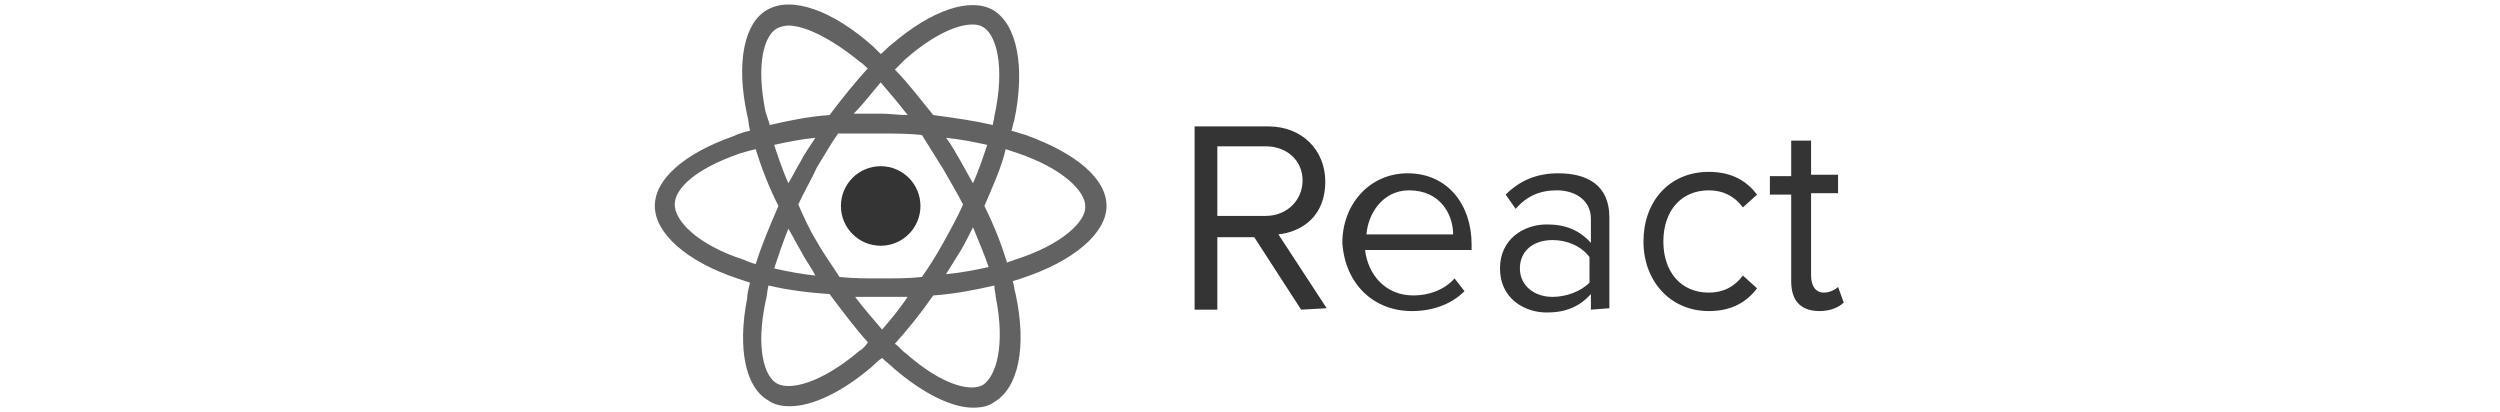
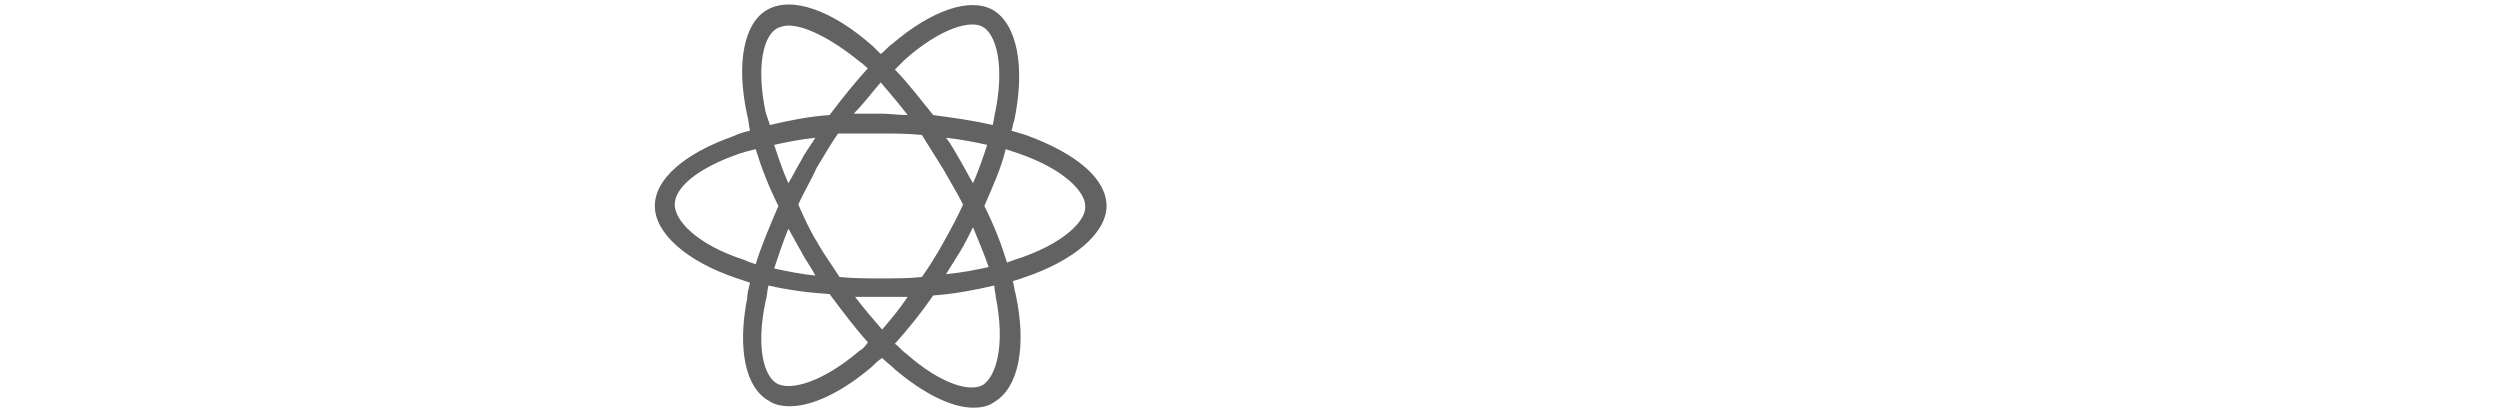
<svg xmlns="http://www.w3.org/2000/svg" version="1.1" id="Layer_1" x="0px" y="0px" viewBox="0 0 176 29" style="enable-background:new 0 0 176 29;" xml:space="preserve">
  <style type="text/css">
	.st0{fill:#343434;}
	.st1{fill:#626262;}
	.st2{fill-rule:evenodd;clip-rule:evenodd;fill:#343434;}
</style>
  <g id="Layer_1-2">
    <g>
      <g>
-         <circle class="st0" cx="62" cy="14.5" r="2.8" />
        <path class="st1" d="M72.2,9.5c-0.3-0.1-0.7-0.2-1-0.3c0.1-0.2,0.1-0.5,0.2-0.7c0.8-3.8,0.2-6.8-1.5-7.8c-1.6-0.9-4.3,0-7.1,2.4     c-0.3,0.2-0.5,0.5-0.8,0.7c-0.2-0.2-0.3-0.3-0.5-0.5c-2.9-2.6-5.8-3.6-7.5-2.6c-1.6,0.9-2.2,3.7-1.4,7.4c0.1,0.3,0.1,0.7,0.2,1.1     c-0.4,0.1-0.8,0.2-1.2,0.4c-3.4,1.2-5.5,3-5.5,4.9s2.2,3.9,5.8,5.1c0.3,0.1,0.6,0.2,0.9,0.3c-0.1,0.4-0.2,0.8-0.2,1.1     c-0.7,3.6-0.1,6.3,1.5,7.2c0.4,0.3,1,0.4,1.5,0.4c1.6,0,3.7-1,5.8-2.8c0.2-0.2,0.4-0.4,0.7-0.6c0.3,0.3,0.6,0.5,0.9,0.8     c2,1.7,4,2.7,5.5,2.7c0.6,0,1.1-0.1,1.5-0.4c1.7-1,2.3-3.9,1.5-7.6c-0.1-0.3-0.1-0.6-0.2-0.9c0.2-0.1,0.4-0.1,0.6-0.2     c3.7-1.2,6-3.2,6-5.1S75.8,10.8,72.2,9.5z M69.2,1.9c0.9,0.5,1.6,2.7,0.8,6.3c0,0.2-0.1,0.4-0.1,0.6c-1.3-0.3-2.7-0.5-4.2-0.7     C64.8,7,63.9,5.8,63,4.9c0.2-0.2,0.5-0.5,0.7-0.7C66.3,1.9,68.4,1.4,69.2,1.9z M66.4,17.1c-0.5,0.9-1,1.7-1.5,2.4     C64,19.6,63,19.6,62,19.6c-1,0-1.9,0-2.9-0.1c-0.5-0.8-1.1-1.6-1.6-2.5l0,0c-0.5-0.8-0.9-1.7-1.3-2.6c0.4-0.9,0.9-1.7,1.3-2.6     c0.5-0.8,1-1.7,1.5-2.4C60.1,9.4,61,9.4,62,9.4s1.9,0,2.9,0.1c0.5,0.8,1,1.6,1.5,2.4c0.5,0.9,1,1.7,1.4,2.5     C67.4,15.3,66.9,16.2,66.4,17.1L66.4,17.1z M68.5,16c0.4,1,0.8,1.9,1.1,2.8c-0.9,0.2-1.9,0.4-3,0.5c0.3-0.5,0.7-1.1,1-1.6     C67.9,17.2,68.2,16.6,68.5,16L68.5,16z M62.1,23.2c-0.6-0.7-1.3-1.5-1.9-2.3c0.6,0,1.2,0,1.8,0c0.6,0,1.3,0,1.9,0     C63.3,21.8,62.7,22.5,62.1,23.2L62.1,23.2z M57.4,19.4c-1-0.1-2-0.3-2.9-0.5c0.3-0.9,0.6-1.8,1-2.8c0.3,0.5,0.6,1.1,0.9,1.6     C56.7,18.3,57.1,18.8,57.4,19.4z M55.5,12.9c-0.4-0.9-0.7-1.8-1-2.7c0.9-0.2,1.9-0.4,2.9-0.5c-0.3,0.5-0.7,1-1,1.6l0,0     C56.1,11.8,55.8,12.4,55.5,12.9z M62,5.8c0.6,0.7,1.2,1.4,1.9,2.3C63.3,8.1,62.6,8,62,8l0,0c-0.6,0-1.2,0-1.9,0     C60.8,7.3,61.4,6.5,62,5.8z M67.6,11.3c-0.3-0.5-0.6-1.1-1-1.6c1,0.1,2,0.3,2.9,0.5c-0.3,0.9-0.6,1.8-1,2.7     C68.2,12.4,67.9,11.8,67.6,11.3z M53.9,7.9c-0.7-3.4-0.1-5.4,0.8-5.9c0.2-0.1,0.5-0.2,0.8-0.2c1.1,0,2.9,0.8,5.1,2.6     c0.2,0.1,0.3,0.3,0.5,0.4c-0.9,1-1.8,2.1-2.7,3.3c-1.5,0.1-2.9,0.4-4.2,0.7C54.1,8.5,54,8.2,53.9,7.9L53.9,7.9z M52.4,18.3     c-3.4-1.1-4.9-2.8-4.9-3.9s1.4-2.5,4.6-3.6c0.3-0.1,0.7-0.2,1.1-0.3c0.4,1.3,0.9,2.6,1.6,4c-0.6,1.4-1.2,2.8-1.6,4.1     C52.9,18.5,52.6,18.4,52.4,18.3L52.4,18.3z M60.5,24.7c-2.7,2.3-4.9,2.8-5.8,2.3c-0.9-0.5-1.5-2.5-0.8-5.8     c0.1-0.3,0.1-0.7,0.2-1.1c1.3,0.3,2.7,0.5,4.3,0.6c0.9,1.2,1.8,2.4,2.7,3.4C60.9,24.4,60.7,24.6,60.5,24.7L60.5,24.7z M70.1,20.9     c0.7,3.5,0,5.6-0.9,6.2c-0.9,0.5-2.9,0-5.4-2.2c-0.3-0.2-0.5-0.5-0.8-0.7c0.9-1,1.8-2.1,2.7-3.4c1.5-0.1,3-0.4,4.3-0.7     C70,20.4,70.1,20.7,70.1,20.9z M71.4,18.3c-0.2,0.1-0.4,0.1-0.5,0.2c-0.4-1.3-0.9-2.6-1.6-4c0.6-1.4,1.2-2.7,1.5-4     c0.3,0.1,0.6,0.2,0.9,0.3c3.2,1.1,4.7,2.7,4.7,3.7C76.5,15.5,74.9,17.2,71.4,18.3L71.4,18.3z" />
      </g>
-       <path class="st2" d="M93.4,21.7L90,16.5c1.8-0.2,3.3-1.4,3.3-3.7s-1.7-3.9-4-3.9h-5.2v12.9h1.6v-5.1h2.6l3.3,5.1L93.4,21.7    L93.4,21.7z M89.1,15.2h-3.4v-4.9h3.4c1.5,0,2.6,1,2.6,2.4S90.6,15.2,89.1,15.2C89.1,15.2,89.1,15.2,89.1,15.2z M99.4,21.9    c1.5,0,2.8-0.5,3.7-1.4l-0.7-0.9c-0.7,0.8-1.8,1.2-2.9,1.2c-2,0-3.2-1.5-3.4-3.2h7.5v-0.4c0-2.8-1.7-5-4.5-5    c-2.7,0-4.6,2.2-4.6,4.9C94.7,20,96.7,21.9,99.4,21.9L99.4,21.9L99.4,21.9z M102.3,16.5h-6.1c0.1-1.4,1.1-3.1,3-3.1    C101.4,13.4,102.3,15.1,102.3,16.5L102.3,16.5z M113.3,21.7v-6.4c0-2.3-1.6-3.1-3.6-3.1c-1.5,0-2.7,0.5-3.7,1.5l0.7,1    c0.8-0.9,1.7-1.3,2.9-1.3c1.3,0,2.4,0.7,2.4,2v1.7c-0.8-0.9-1.8-1.3-3.1-1.3c-1.6,0-3.3,1-3.3,3.1s1.7,3.1,3.3,3.1    c1.3,0,2.3-0.4,3.1-1.3v1.1L113.3,21.7L113.3,21.7z M109.3,20.9c-1.3,0-2.3-0.8-2.3-2c0-1.2,0.9-2,2.3-2c1,0,2,0.4,2.6,1.2v1.8    C111.3,20.5,110.3,20.9,109.3,20.9L109.3,20.9z M120.3,21.9c1.7,0,2.7-0.7,3.4-1.6l-1-0.9c-0.6,0.8-1.4,1.2-2.4,1.2    c-2,0-3.2-1.5-3.2-3.6s1.2-3.6,3.2-3.6c1,0,1.8,0.4,2.4,1.2l1-0.9c-0.7-0.9-1.7-1.6-3.4-1.6c-2.8,0-4.6,2.1-4.6,4.9    S117.6,21.9,120.3,21.9L120.3,21.9z M128.1,21.9c0.8,0,1.4-0.3,1.7-0.6l-0.4-1.1c-0.2,0.2-0.6,0.4-1,0.4c-0.6,0-0.9-0.5-0.9-1.2    v-5.8h1.9v-1.3h-1.9V9.9h-1.4v2.5h-1.5v1.3h1.5v6.1C126.1,21.2,126.8,21.9,128.1,21.9L128.1,21.9L128.1,21.9z" />
    </g>
  </g>
</svg>